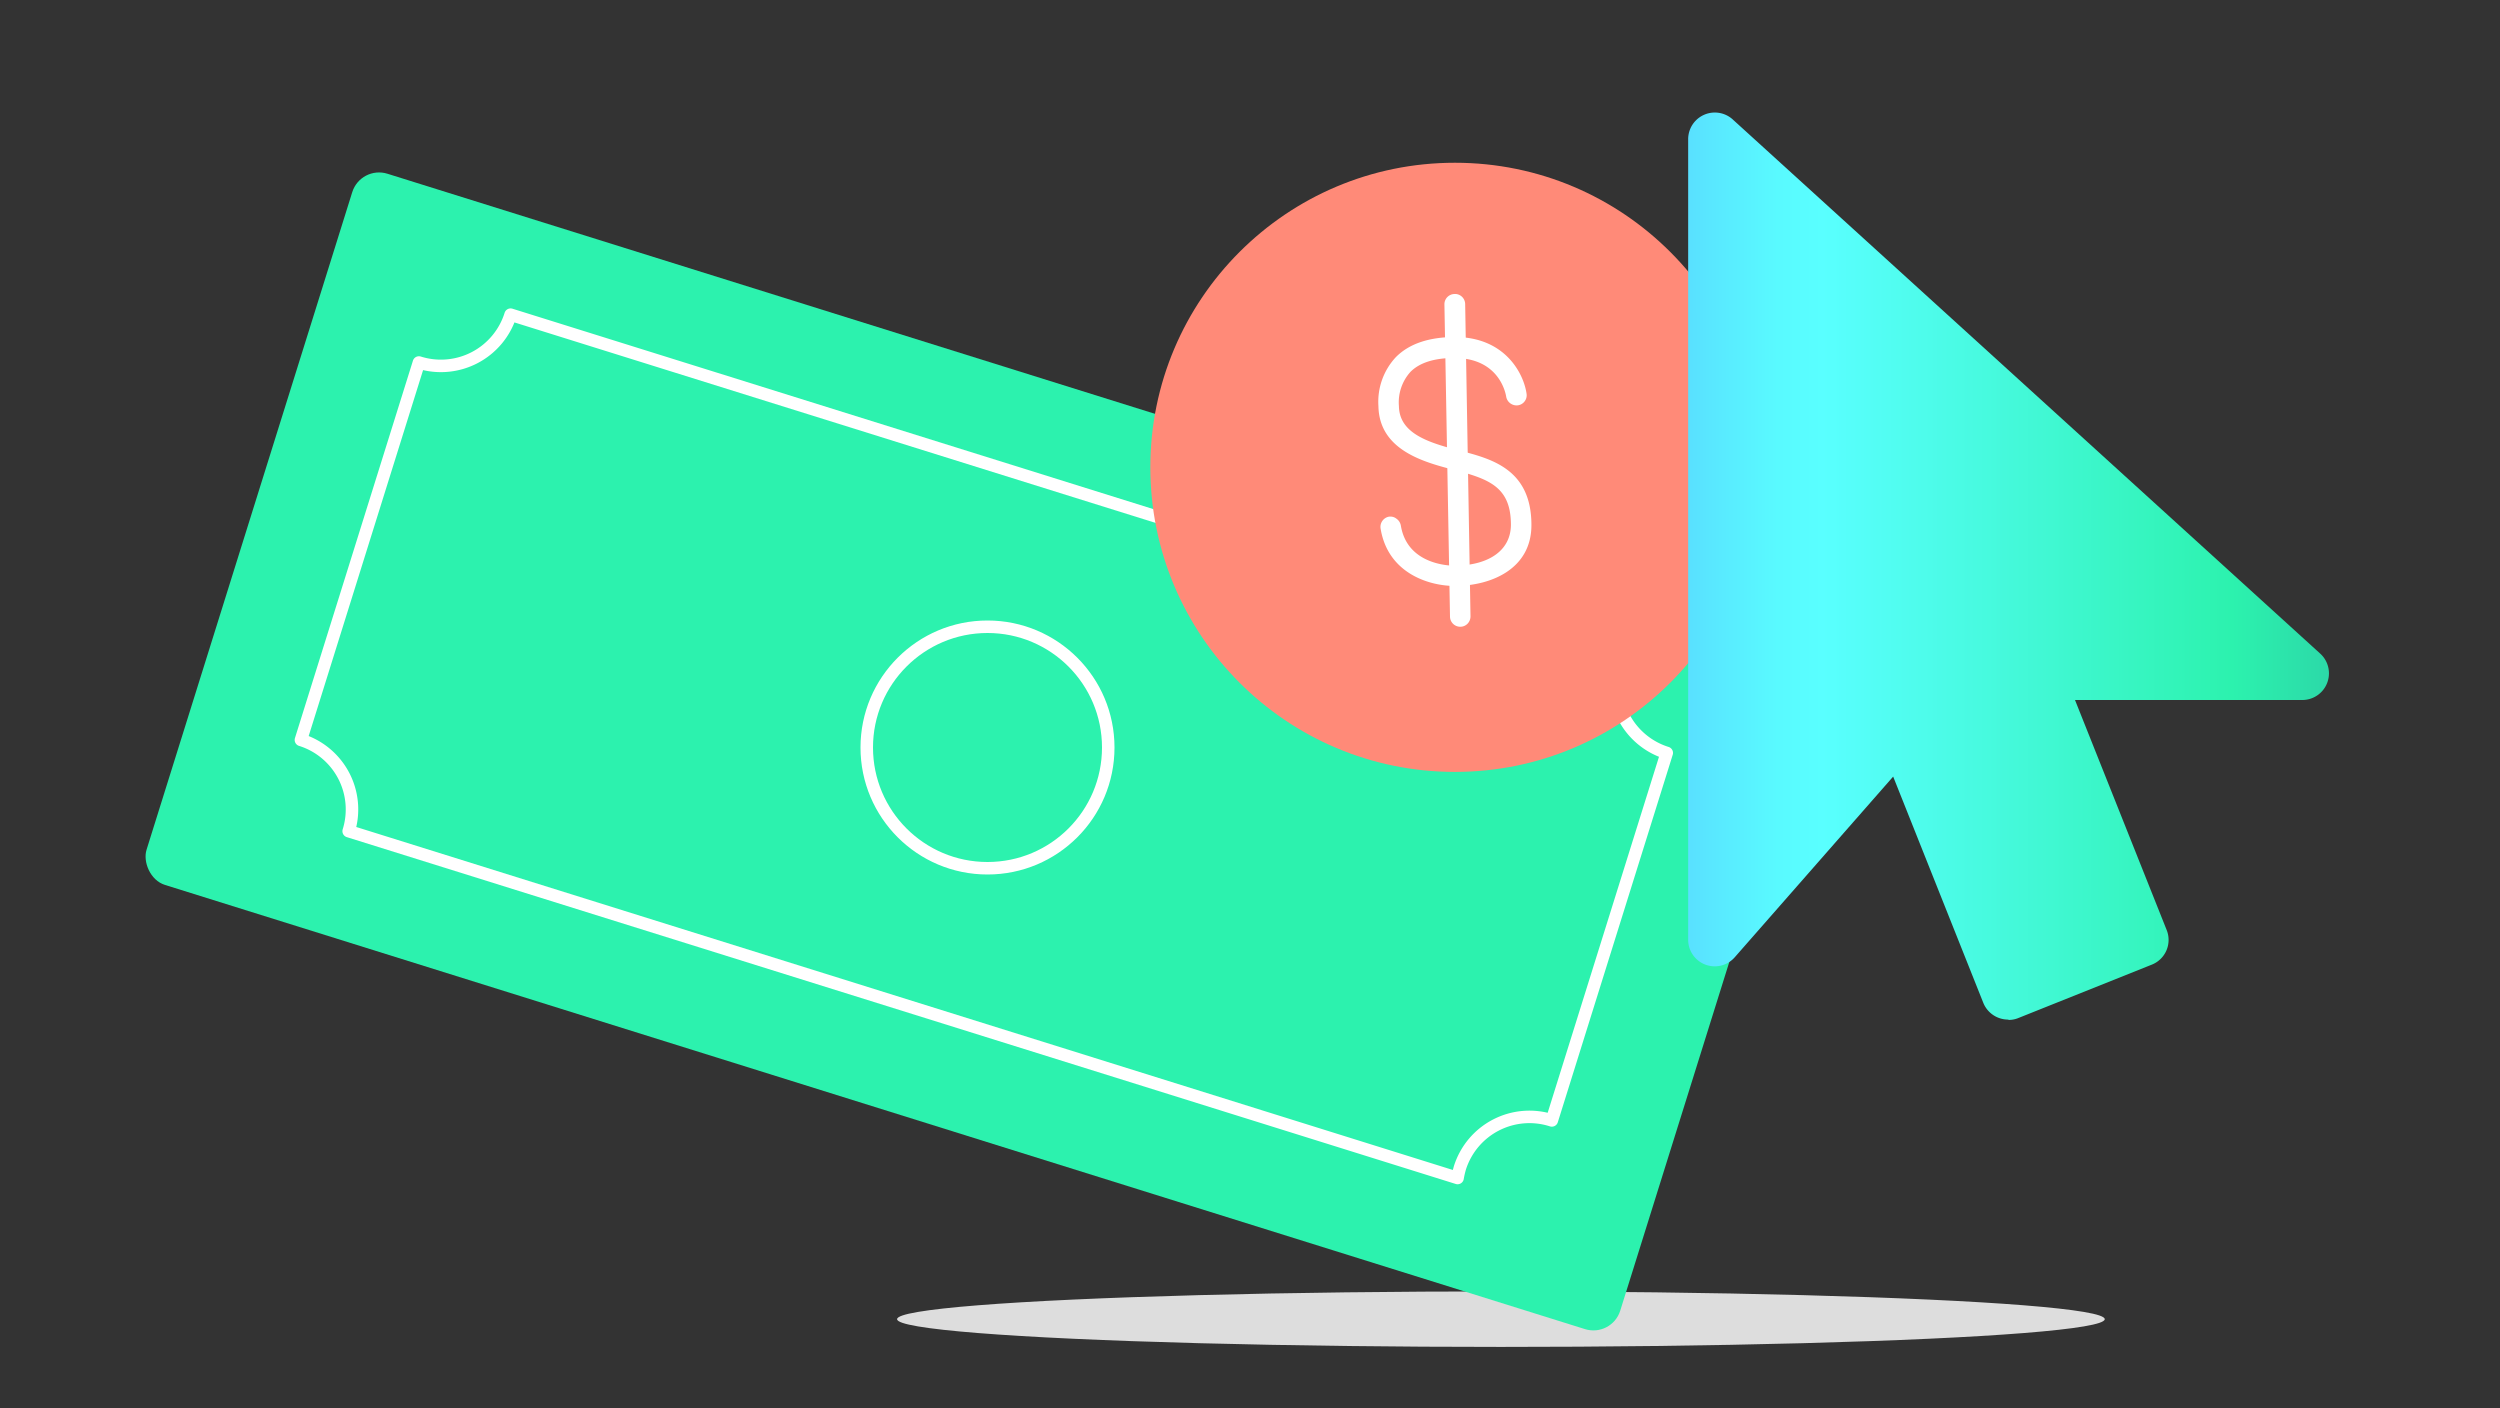
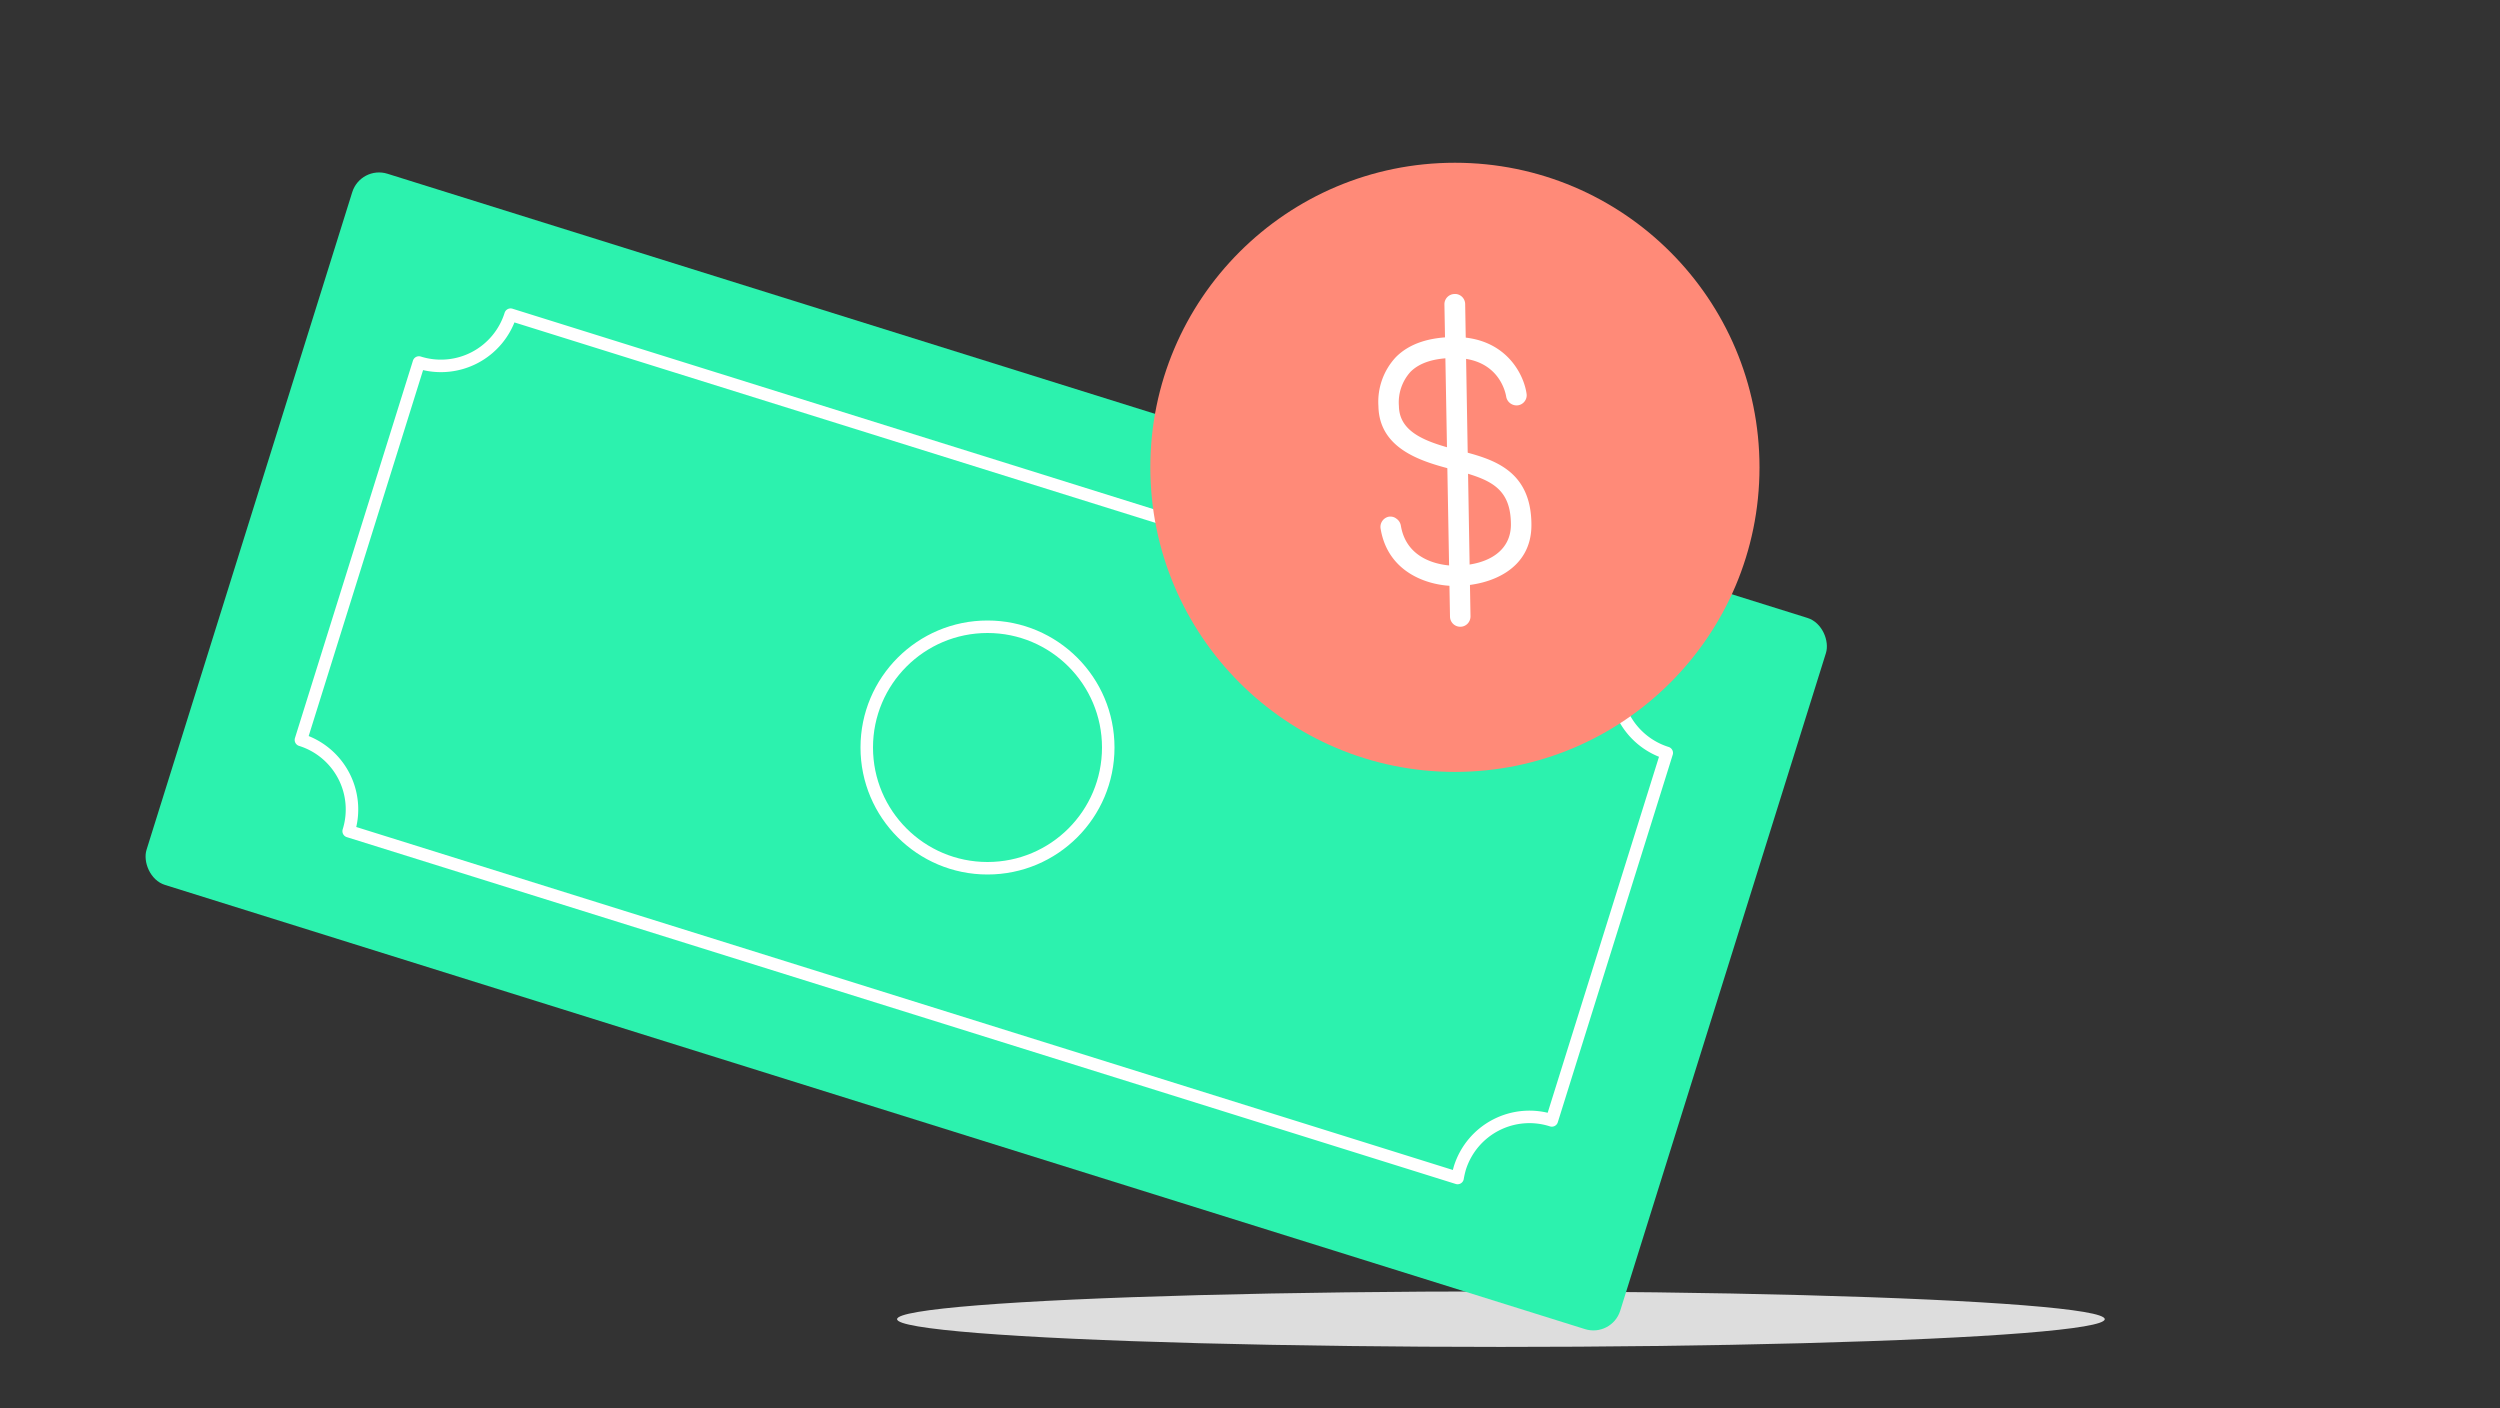
<svg xmlns="http://www.w3.org/2000/svg" width="300" height="169" viewBox="0 0 300 169">
  <rect x="0" y="0" width="300" height="169" fill="#333333" stroke="none" />
  <defs>
    <style>.cls-1{fill:#ddd;}.cls-2{fill:#2cf2ae;}.cls-3,.cls-4{fill:none;stroke:#fff;stroke-width:1.5px;}.cls-3{stroke-linejoin:round;}.cls-4{stroke-miterlimit:10;}.cls-5{fill:#ff8a78;}.cls-6{fill:#fff;}.cls-7{fill:url(#GRADIENT_new_);}</style>
    <linearGradient id="GRADIENT_new_" x1="202.62" y1="67.96" x2="279.41" y2="67.96" gradientUnits="userSpaceOnUse">
      <stop offset="0" stop-color="#59e0ff" />
      <stop offset="0.05" stop-color="#59eaff" />
      <stop offset="0.14" stop-color="#59faff" />
      <stop offset="0.21" stop-color="#59ffff" />
      <stop offset="0.85" stop-color="#2cf2ae" />
      <stop offset="1" stop-color="#2cd9a8" />
    </linearGradient>
  </defs>
  <title>4_PayBill_BPay</title>
  <g id="Art">
    <ellipse class="cls-1" cx="180.11" cy="158.3" rx="72.46" ry="3.33" />
    <rect class="cls-2" x="25.71" y="45.46" width="185.29" height="89.42" rx="3.37" transform="translate(32.31 -31.22) rotate(17.37)" />
    <path class="cls-3" d="M175.19,140.14a10.73,10.73,0,0,0-.28,1.22L41.84,99.74a8.74,8.74,0,0,0-5.73-10.95L50.27,43.5a8.76,8.76,0,0,0,11-5.74l133,41.59a8.76,8.76,0,0,0,5.74,11l-13.79,44.1A8.75,8.75,0,0,0,175.19,140.14Z" />
    <circle class="cls-4" cx="118.5" cy="89.7" r="14.49" />
    <circle class="cls-5" cx="174.59" cy="56.08" r="36.55" />
    <path class="cls-6" d="M173.33,36.51,174,74a1.23,1.23,0,0,0,1.25,1.21,1.21,1.21,0,0,0,.86-.37,1.26,1.26,0,0,0,.35-.88l-.64-37.48a1.23,1.23,0,0,0-1.1-1.2h-.15A1.23,1.23,0,0,0,173.33,36.51Z" />
    <path class="cls-6" d="M183.77,63c0-6.69-4.76-7.93-8.58-8.92-4-1-7.27-2.15-7.32-5.35a5.46,5.46,0,0,1,1.38-4.1c1.12-1.13,2.93-1.69,5.38-1.67,5.27.06,6.05,4.21,6.12,4.68a1.27,1.27,0,0,0,1.39,1,1.21,1.21,0,0,0,.81-.47,1.2,1.2,0,0,0,.24-.91c-.32-2.34-2.5-6.77-8.53-6.82-3.14,0-5.54.79-7.15,2.41a7.85,7.85,0,0,0-2.1,5.87c.09,5.34,5.54,6.76,9.16,7.69,4.18,1.09,6.73,2.07,6.74,6.54,0,3-2.49,4.86-6.66,4.94-.6,0-5.77-.06-6.55-4.83a1.27,1.27,0,0,0-.53-.82A1.13,1.13,0,0,0,167,62a1.22,1.22,0,0,0-.33,0,1.25,1.25,0,0,0-1,1.42c.9,5.54,6.09,6.94,9,6.89h0C178.88,70.29,183.78,68.31,183.77,63Z" />
-     <path class="cls-7" d="M241,122.35a3.21,3.21,0,0,1-3-2L227.18,93.19l-19,21.67a3.19,3.19,0,0,1-5.6-2.11v-96A3.2,3.2,0,0,1,208,14.4l70.39,64A3.2,3.2,0,0,1,276.21,84H249l11,27.6a3.19,3.19,0,0,1-1.79,4.16l-16,6.4a3,3,0,0,1-1.18.23Z" />
  </g>
</svg>